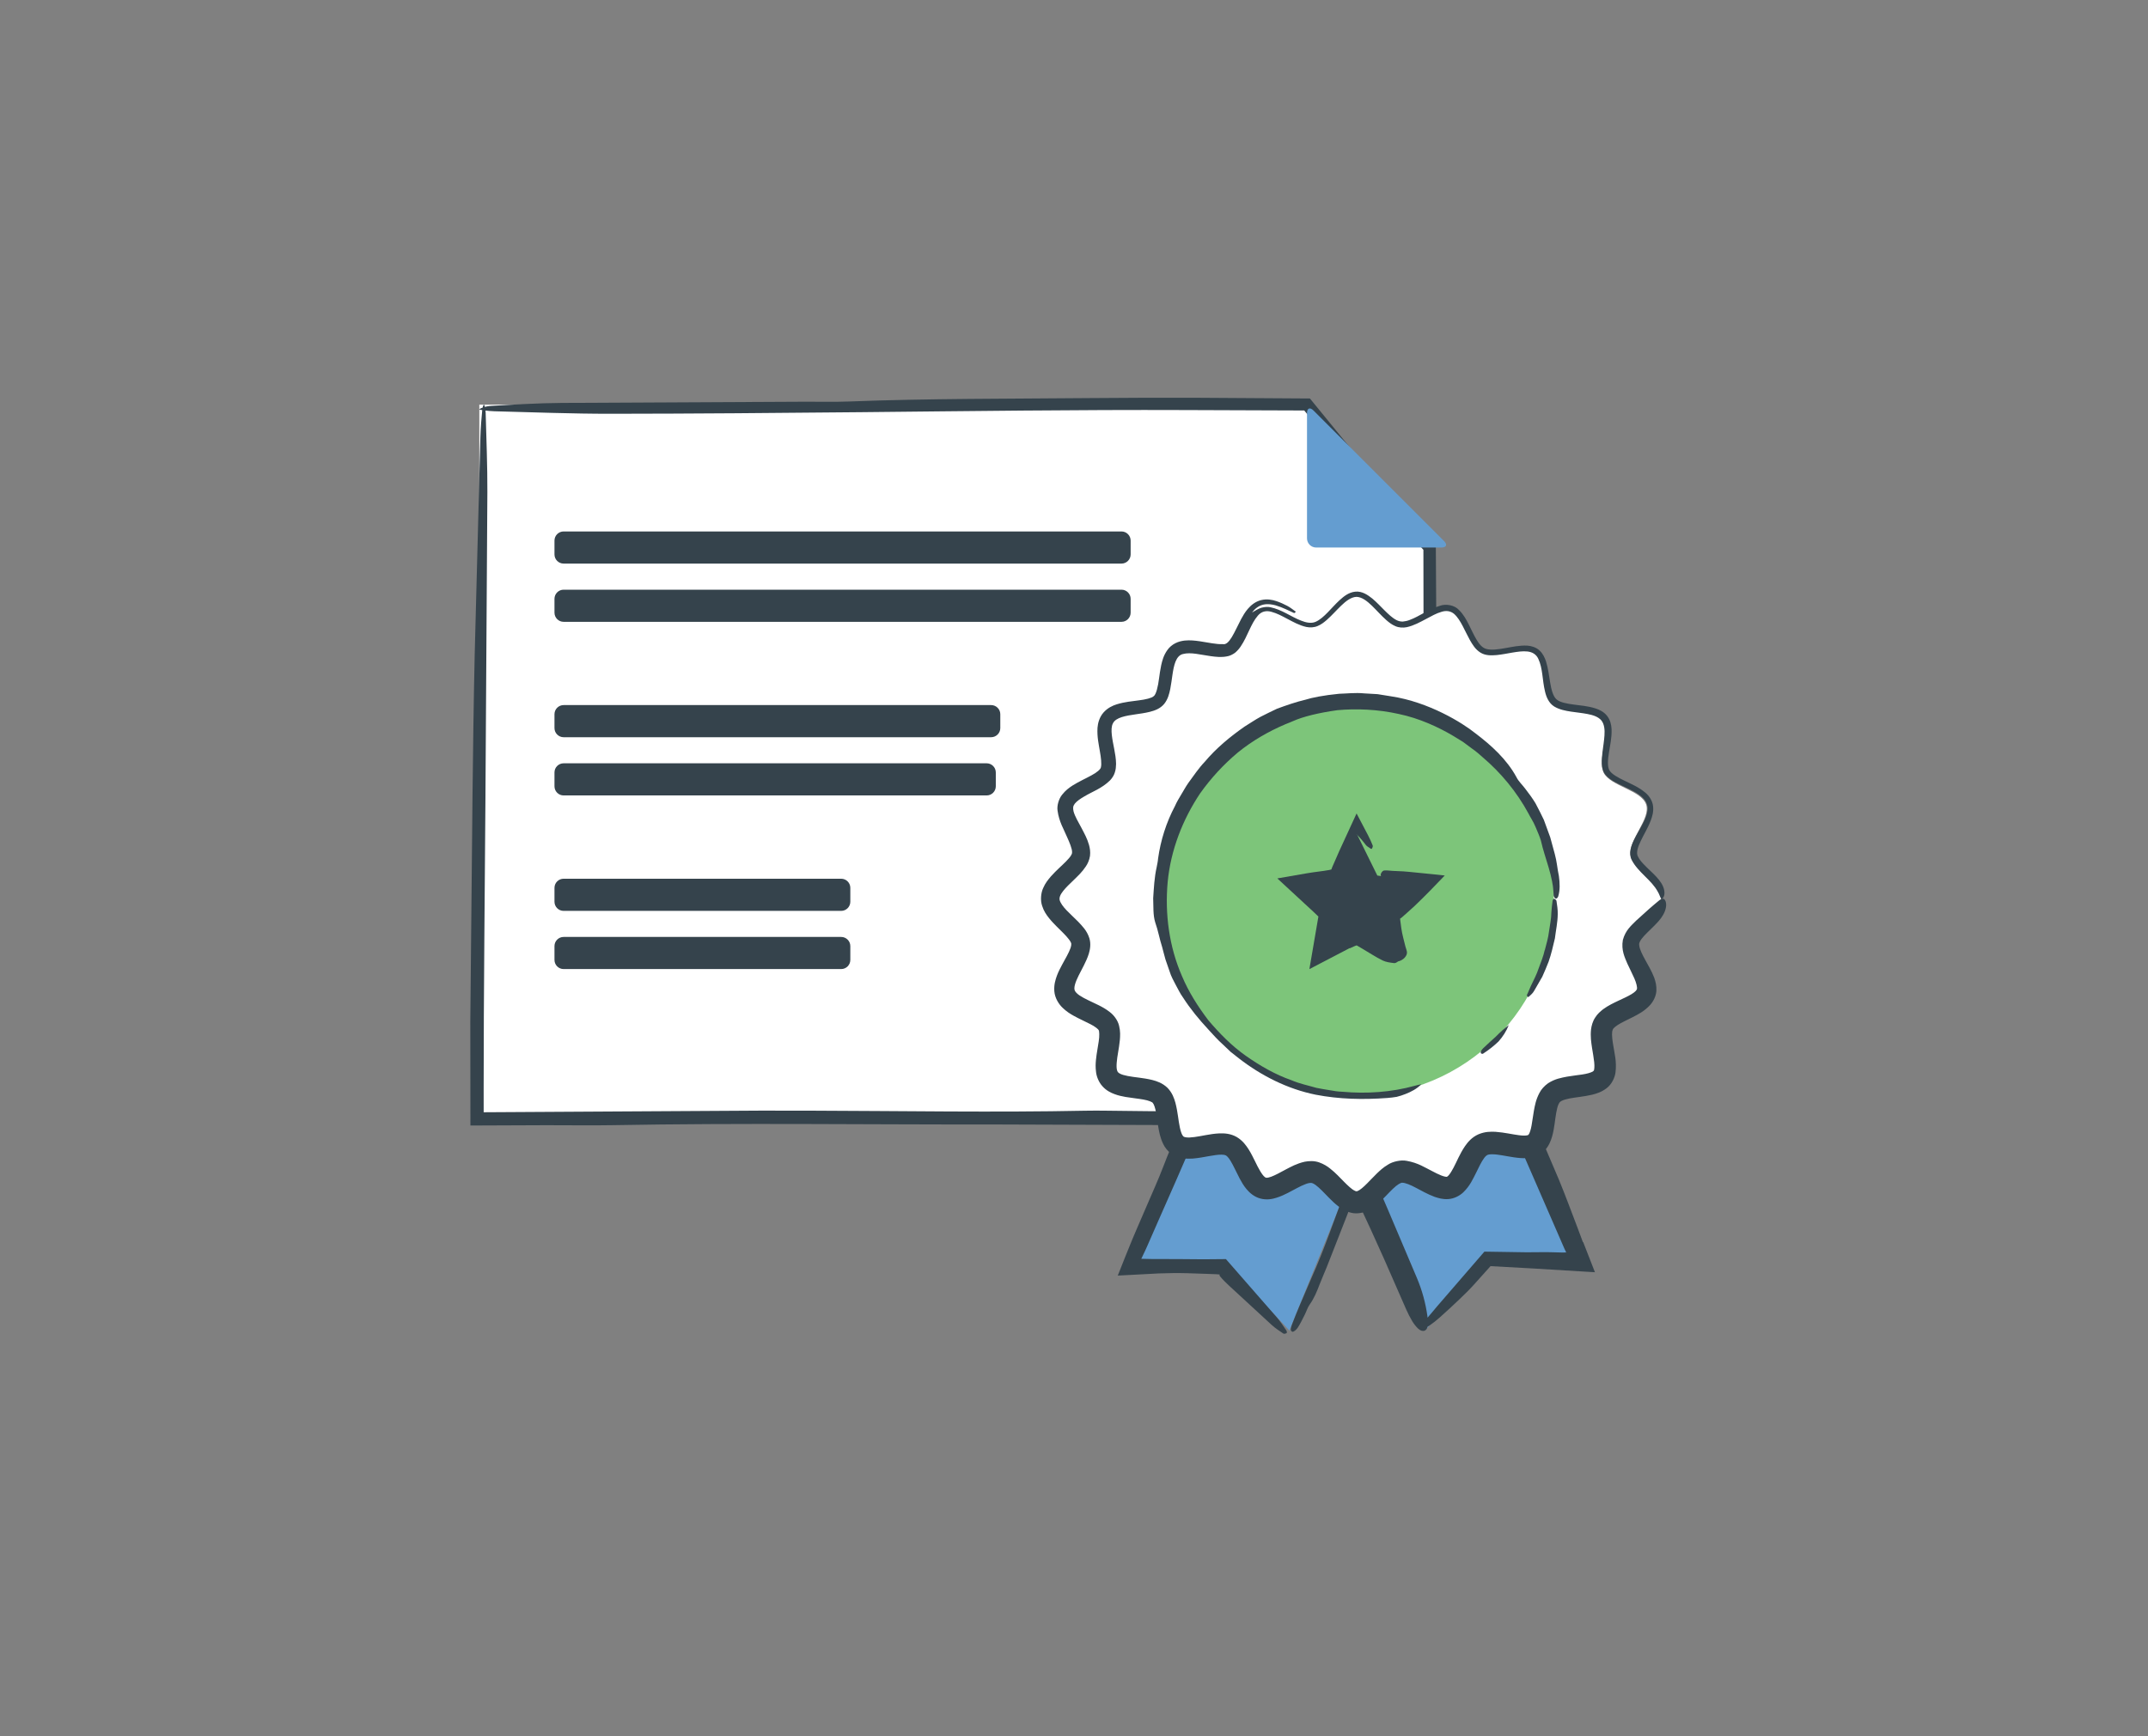
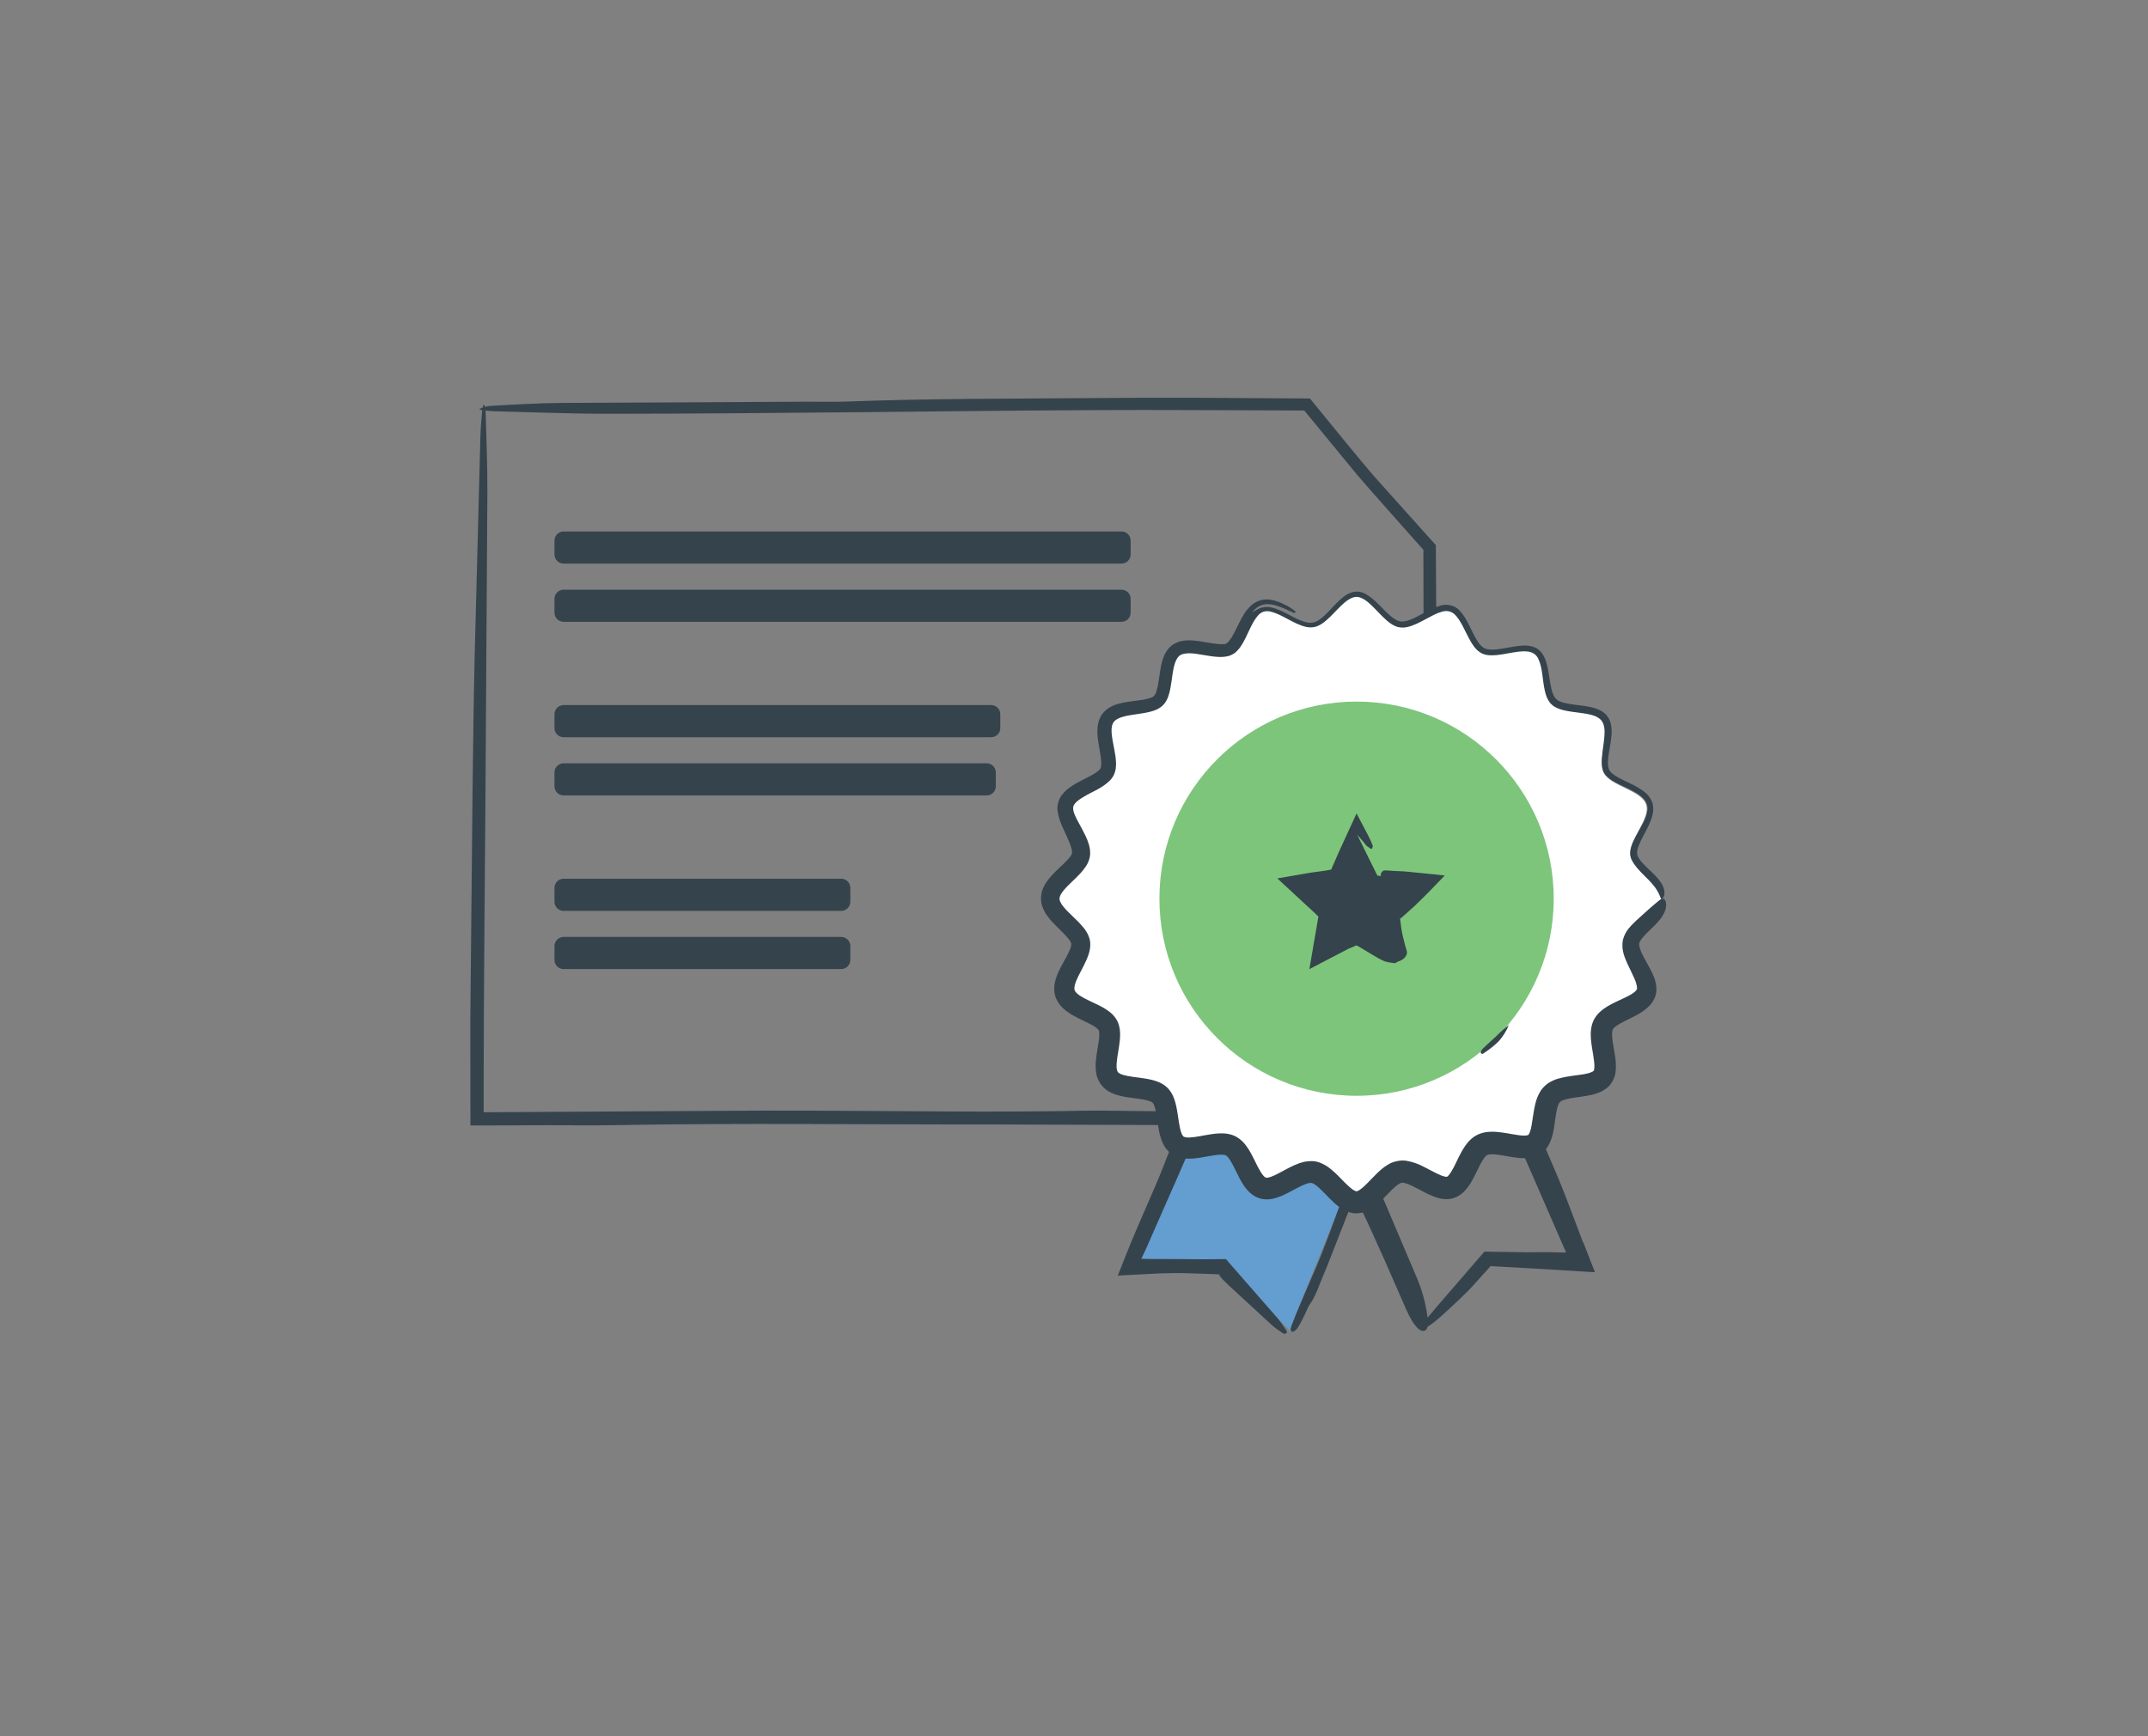
<svg xmlns="http://www.w3.org/2000/svg" version="1.1" id="Layer_3" x="0px" y="0px" width="235px" height="190px" viewBox="0 0 235 190" enable-background="new 0 0 235 190" xml:space="preserve">
  <rect x="0" y="0" width="235" height="190" fill="#808080" stroke="none" />
  <g>
-     <polygon fill="#FFFFFF" points="52.439,44.282 142.992,44.282 149.42,52.064 156.389,59.917 156.389,122.191 52.439,122.191  " />
    <g>
      <path fill="#35434C" d="M53.113,86.934c-0.071,10.754-0.198,21.506-0.199,32.258l0.002,2.524l30.325-0.179    c1.881,0.002,3.766,0.004,5.649,0.006c9.938,0.027,19.878,0.204,29.819,0.004c0.792-0.016,1.618-0.013,2.418-0.002    c5.873,0.077,11.75,0.109,17.627,0.118l17.085-0.021l-0.029-14.205l-0.084-47.268l-0.95-1.069    c-2.088-2.366-4.206-4.706-6.263-7.099l-5.821-7.081l-13.069-0.047c-11.842-0.045-23.608,0.117-35.401,0.232    c-9.116,0.088-18.252,0.166-27.383,0.174c-4.247,0.003-8.508-0.164-12.74-0.274c-0.649-0.017-1.713-0.151-1.657-0.21    c0.132-0.139,0.633-0.343,1.337-0.383c2.471-0.142,5.063-0.298,7.66-0.32c8.855-0.044,17.729-0.088,26.595-0.133    c1.615-0.007,3.31,0.037,4.829-0.023c8.694-0.337,17.641-0.291,26.468-0.375c3.926-0.037,7.874-0.044,11.824-0.032    c4.056,0.026,8.115,0.051,12.157,0.077l0.52,0.635c2.116,2.598,4.225,5.198,6.385,7.75l6.868,7.662l0.061,9.562    c0.007,3.1,0.013,6.201,0.02,9.304c0.015,1.338,0.03,2.68,0.045,4.02c0.021,13.512,0.041,27.023,0.062,40.533l-3.957,0.006    c-5.379,0.023-10.757,0.048-16.131,0.071c-9.415-0.032-18.831-0.064-28.242-0.097c-13.966,0.021-27.95-0.18-41.905,0.077    c-2.385,0.044-4.838-0.003-7.26,0.004c-2.771,0.011-5.544,0.021-8.311,0.033c-0.004-3.796-0.009-7.584-0.013-11.364    c0.081-8.321,0.162-16.63,0.243-24.935c0.059-5.093,0.123-10.196,0.238-15.245c0.208-7.961,0.415-15.885,0.622-23.812    c0.028-1.018,0.115-1.996,0.199-2.892c0.035-0.368,0.137-0.684,0.202-0.63c0.066,0.056,0.167,0.541,0.178,0.927    c0.076,2.871,0.197,5.776,0.185,8.648c-0.07,11.028-0.14,22.046-0.209,33.07H53.113z" />
    </g>
  </g>
  <g>
    <g>
      <g>
        <g>
-           <path fill="#649DD0" d="M142.992,58.917c0,0.55,0.45,1,1,1h13.701c0.55,0,0.682-0.318,0.293-0.707l-14.287-14.29      c-0.389-0.389-0.707-0.257-0.707,0.293V58.917z" />
-         </g>
+           </g>
      </g>
      <g>
        <g>
          <path fill="#35434C" d="M60.662,59.158c0-0.55,0.45-1,1-1h61.035c0.55,0,1,0.45,1,1v1.517c0,0.55-0.45,1-1,1H61.662      c-0.55,0-1-0.45-1-1V59.158z" />
        </g>
      </g>
      <g>
        <g>
          <path fill="#35434C" d="M60.662,65.531c0-0.55,0.45-1,1-1h61.035c0.55,0,1,0.45,1,1v1.517c0,0.55-0.45,1-1,1H61.662      c-0.55,0-1-0.45-1-1V65.531z" />
        </g>
      </g>
      <g>
        <g>
          <path fill="#35434C" d="M60.662,78.158c0-0.55,0.45-1,1-1h46.775c0.55,0,1,0.45,1,1v1.517c0,0.55-0.45,1-1,1H61.662      c-0.55,0-1-0.45-1-1V78.158z" />
        </g>
      </g>
      <g>
        <g>
          <path fill="#35434C" d="M60.662,84.529c0-0.55,0.45-1,1-1h46.283c0.55,0,1,0.45,1,1v1.518c0,0.55-0.45,1-1,1H61.662      c-0.55,0-1-0.45-1-1V84.529z" />
        </g>
      </g>
      <g>
        <g>
          <path fill="#35434C" d="M60.662,97.16c0-0.55,0.45-1,1-1h30.367c0.55,0,1,0.45,1,1v1.52c0,0.55-0.45,1-1,1H61.662      c-0.55,0-1-0.45-1-1V97.16z" />
        </g>
      </g>
      <g>
        <g>
          <path fill="#35434C" d="M60.662,103.531c0-0.55,0.45-1,1-1h30.367c0.55,0,1,0.45,1,1v1.516c0,0.55-0.45,1-1,1H61.662      c-0.55,0-1-0.45-1-1V103.531z" />
        </g>
      </g>
    </g>
  </g>
  <g>
-     <polyline fill="#649DD0" points="155.887,145.602 137.499,102.289 146.124,98.629 154.742,94.971 173.13,138.283 162.801,137.92    155.887,145.602  " />
    <g>
      <path fill="#35434C" d="M173.206,135.921l1.286,3.299l-0.876-0.05l-5.938-0.361l-4.607-0.253l-1.774,1.976    c-0.521,0.59-1.094,1.139-1.662,1.683c-0.699,0.67-1.413,1.325-2.133,1.967c-0.356,0.318-0.733,0.617-1.117,0.88    c-0.492,0.336-0.87,0.365-0.901,0.112c-0.045-0.37,0.32-0.553,0.552-0.81c0.403-0.451,0.777-0.929,1.173-1.389l5.19-6.006    l4.595,0.071c0.851,0.011,1.7-0.03,2.55-0.009l0.907,0.022l0.45,0.012l0.096-0.001l0.354-0.005l-0.155-0.324l-0.036-0.075    l-0.162-0.371l-0.354-0.815l-1.42-3.264l-2.84-6.526l-4.806-11.025l-4.532-10.754l-3.042-7.102l-0.031,0.017l-0.522,0.226    l-1.841,0.787l-2.362,0.969l-6.702,2.865l-3.2,1.299l-0.091,0.032l3.595,8.54l3.101,7.195l3.981,9.202l1.876,4.354l3.205,7.555    c0.574,1.357,0.947,2.742,1.146,4.141c0.049,0.344,0.07,0.694,0.052,1.016c-0.038,0.658-0.566,0.859-1.06,0.395    c-0.235-0.222-0.461-0.511-0.643-0.811c-0.246-0.409-0.468-0.849-0.664-1.292l-2.415-5.511l-1.422-3.152    c-0.808-1.766-1.655-3.515-2.426-5.297l-4.934-11.575l-2.077-4.655l-2.038-4.68l-2.902-6.888l2.8-1.184l3.854-1.656l11.925-5.027    l1.283-0.542l4.44,10.558l3.063,7.215l0.215,0.503l4.12,10.136l3.214,7.541c0.721,1.74,1.365,3.511,2.041,5.27l0.59,1.581    L173.206,135.921z" />
    </g>
  </g>
  <g>
    <polyline fill="#649DD0" points="141.064,145.602 134.018,138.045 123.696,138.588 141.322,94.961 150.007,98.467 158.693,101.977    141.064,145.602  " />
    <g>
      <path fill="#35434C" d="M143.505,139.787c1.335-2.957,2.522-6.443,3.815-9.892c0.572-1.526,1.254-3.017,1.825-4.543l3.175-8.666    l2.208-5.748l2.568-6.968l0.308-0.854c0.056-0.165,0.097-0.282,0.161-0.424l0.13-0.293l-0.38-0.153l-0.449-0.164l-1.553-0.559    l-3.126-1.05c-1.6-0.532-3.183-1.131-4.77-1.712c-1.7-0.623-3.388-1.292-5.096-1.887c-0.184-0.067-0.112-0.031-0.143-0.037    l-0.023,0.009c-0.013,0.007-0.02,0.014-0.023,0.021l0.006,0.042l0.004,0.012l0.002,0.005l0.001,0.002l-0.032,0.085l-0.589,1.495    l-1.226,2.971l-2.532,5.908l-3.467,8.182c-1.197,2.903-2.313,5.842-3.53,8.737c-1.335,3.173-2.731,6.318-4.122,9.467l-1.118,2.551    l-0.219,0.489l-0.141,0.296l-0.306,0.644l0.667,0.015c0.267,0.004,0.386,0.017,0.954,0.009l2.825,0.011l2.347,0.019l2.465-0.021    l5.566,6.375c0.39,0.448,0.71,0.954,1.048,1.439c0.054,0.078,0.073,0.252,0.03,0.278c-0.097,0.057-0.267,0.118-0.365,0.054    c-0.433-0.287-0.877-0.583-1.271-0.939l-4.645-4.282c-0.351-0.326-0.706-0.668-1.003-1.039c-0.13-0.155-0.044-0.079-0.063-0.116    c0.003-0.013,0.005-0.027,0.005-0.045c0.262-0.072-0.814-0.08-1.441-0.11l-2.108-0.071c-1.022-0.028-2.045-0.014-3.066,0.023    l-4.52,0.238l0.875-2.201c0.636-1.59,0.874-2.139,1.254-3.024l1.076-2.491c0.591-1.387,1.221-2.761,1.759-4.168    c0.541-1.414,1.104-2.799,1.793-4.148c0.601-1.174,1.166-2.398,1.607-3.642c1.379-3.879,3.088-7.613,4.674-11.401    c1.074-2.563,2.236-5.091,3.271-7.67l2.508-6.393l5.479,2.114l0.508,0.196c2.396,1.017,4.861,1.803,7.313,2.651    c0.773,0.268,1.537,0.573,2.297,0.89l2.993,1.248l-0.387,0.953l-1.989,5.118c-0.419,1.068-0.843,2.137-1.294,3.192    c-0.901,2.111-1.772,4.227-2.556,6.393c-1.129,3.119-2.406,6.192-3.609,9.29l-2.46,6.429l-2.247,5.734    c-0.244,0.618-0.526,1.222-0.762,1.843c-0.302,0.795-0.611,1.564-1.105,2.253c-0.229,0.318-0.356,0.754-0.546,1.126    c-0.244,0.482-0.48,0.979-0.768,1.419c-0.14,0.213-0.443,0.472-0.576,0.434c-0.313-0.089-0.139-0.532-0.02-0.853    c0.254-0.679,0.532-1.349,0.813-2.017C142.57,141.976,142.95,141.087,143.505,139.787z" />
    </g>
  </g>
  <g>
    <g>
      <path fill="#FFFFFF" d="M181.717,98.344c0,1.695-3.078,3.129-3.334,4.75c-0.262,1.666,2.223,3.977,1.711,5.545    c-0.518,1.596-3.888,2.004-4.642,3.482c-0.763,1.486,0.882,4.459-0.093,5.803c-0.985,1.352-4.316,0.695-5.496,1.873    c-1.178,1.18-0.524,4.51-1.875,5.492c-1.342,0.98-4.311-0.666-5.803,0.094c-1.477,0.754-1.883,4.125-3.479,4.641    c-1.569,0.512-3.881-1.973-5.543-1.711c-1.625,0.254-3.06,3.334-4.75,3.334c-1.694,0-3.129-3.08-4.749-3.334    c-1.663-0.262-3.977,2.223-5.544,1.711c-1.595-0.518-2.001-3.889-3.478-4.643c-1.49-0.76-4.463,0.887-5.807-0.092    c-1.347-0.984-0.697-4.313-1.873-5.492c-1.179-1.176-4.511-0.523-5.492-1.875c-0.981-1.342,0.664-4.311-0.095-5.801    c-0.754-1.477-4.129-1.887-4.644-3.482c-0.512-1.568,1.975-3.879,1.713-5.545c-0.256-1.623-3.336-3.055-3.336-4.75    c0-1.691,3.08-3.127,3.336-4.746c0.262-1.666-2.225-3.976-1.713-5.545c0.517-1.595,3.89-2.008,4.642-3.48    c0.758-1.491-0.885-4.461,0.093-5.803c0.985-1.352,4.317-0.699,5.494-1.877c1.178-1.178,0.523-4.51,1.877-5.494    c1.342-0.978,4.311,0.666,5.801-0.092c1.477-0.754,1.885-4.125,3.482-4.646c1.566-0.511,3.876,1.976,5.543,1.715    c1.625-0.256,3.057-3.338,4.749-3.338s3.128,3.082,4.752,3.338c1.662,0.261,3.976-2.226,5.543-1.713    c1.597,0.521,2.005,3.888,3.479,4.642c1.49,0.762,4.461-0.883,5.805,0.094c1.352,0.982,0.697,4.314,1.877,5.494    c1.177,1.178,4.508,0.525,5.492,1.875c0.979,1.344-0.668,4.313,0.093,5.803c0.754,1.475,4.126,1.885,4.646,3.479    c0.508,1.571-1.978,3.88-1.715,5.546C178.637,95.219,181.717,96.652,181.717,98.344z" />
      <g>
        <path fill="#35434C" d="M141.595,67.094c-0.612-0.277-1.241-0.609-2.021-0.846c-0.396-0.105-0.859-0.195-1.373-0.079     c-0.521,0.118-0.944,0.479-1.229,0.865c0.376-0.226,0.701-0.432,1.051-0.532c0.345-0.087,0.677-0.115,0.956-0.053     c1.273,0.263,2.258,1.041,3.354,1.463c0.54,0.22,1.11,0.34,1.591,0.139c0.492-0.215,0.93-0.623,1.343-1.047     c0.417-0.428,0.817-0.886,1.276-1.313c0.457-0.411,0.984-0.867,1.733-0.945c0.765-0.072,1.375,0.372,1.858,0.753     c0.488,0.409,0.903,0.86,1.328,1.283c0.422,0.417,0.852,0.834,1.314,1.073c0.232,0.121,0.452,0.164,0.691,0.165     c0.247-0.027,0.505-0.073,0.767-0.181c1.065-0.39,2.029-1.169,3.32-1.553c0.618-0.228,1.586-0.076,2.068,0.473     c0.511,0.499,0.808,1.074,1.087,1.622c0.276,0.551,0.522,1.099,0.813,1.589c0.288,0.497,0.626,0.907,1.051,1.036     c0.592,0.175,1.366,0.048,2.112-0.082c0.761-0.129,1.535-0.317,2.42-0.271c0.436,0.033,0.949,0.178,1.327,0.533     c0.374,0.349,0.568,0.785,0.707,1.189c0.252,0.816,0.329,1.604,0.459,2.348c0.122,0.729,0.31,1.477,0.688,1.807     c0.382,0.342,1.148,0.473,1.88,0.571c0.749,0.107,1.542,0.15,2.396,0.425c0.418,0.137,0.896,0.358,1.256,0.81     c0.36,0.453,0.468,0.993,0.493,1.444c0.042,0.967-0.171,1.776-0.283,2.564c-0.132,0.767-0.188,1.565,0.051,1.956     c0.233,0.417,0.967,0.806,1.665,1.142c0.72,0.359,1.51,0.667,2.279,1.313c0.374,0.316,0.763,0.851,0.829,1.472     c0.067,0.601-0.085,1.097-0.241,1.53c-0.327,0.865-0.774,1.56-1.1,2.256c-0.347,0.705-0.531,1.33-0.313,1.72     c0.229,0.503,0.834,1.064,1.414,1.619c0.406,0.388,0.835,0.801,1.138,1.289c0.308,0.473,0.451,1.083,0.269,1.484     c-0.078,0.182-0.219,0.284-0.312,0.173c-0.077-0.107-0.188-0.48-0.332-0.703c-0.692-1.308-2.161-2.113-2.867-3.504     c-0.363-0.731-0.049-1.539,0.27-2.2c0.337-0.682,0.75-1.321,1.082-2.013c0.181-0.384,0.346-0.788,0.387-1.229     c0.054-0.44-0.113-0.91-0.413-1.234c-0.605-0.652-1.417-0.978-2.167-1.345c-0.747-0.365-1.558-0.692-2.071-1.347     c-0.488-0.694-0.361-1.624-0.277-2.437c0.072-0.608,0.177-1.212,0.215-1.812c0.041-0.59-0.002-1.219-0.342-1.64     c-0.354-0.413-0.939-0.589-1.519-0.699c-0.585-0.113-1.191-0.169-1.804-0.261c-0.608-0.095-1.244-0.208-1.832-0.559     c-0.609-0.377-0.882-1.079-1.014-1.675c-0.294-1.218-0.234-2.5-0.725-3.539c-0.217-0.49-0.66-0.754-1.192-0.808     c-0.53-0.059-1.093,0.031-1.649,0.121c-0.559,0.094-1.121,0.212-1.706,0.271c-0.572,0.046-1.225,0.082-1.793-0.274     c-0.554-0.35-0.872-0.884-1.157-1.387c-0.283-0.511-0.521-1.033-0.784-1.529c-0.263-0.493-0.551-0.976-0.93-1.312     c-0.383-0.322-0.853-0.394-1.366-0.235c-0.58,0.162-1.141,0.486-1.715,0.792c-0.65,0.34-1.308,0.718-2.102,0.893     c-0.396,0.081-0.859,0.06-1.248-0.114c-0.391-0.162-0.699-0.412-0.988-0.661c-0.573-0.507-1.053-1.068-1.569-1.567     c-0.507-0.489-1.085-0.958-1.685-0.977c-0.6,0.014-1.183,0.48-1.69,0.968c-0.52,0.498-1,1.057-1.574,1.562     c-0.288,0.249-0.597,0.496-0.984,0.656c-0.385,0.171-0.843,0.191-1.235,0.112c-0.788-0.173-1.445-0.551-2.095-0.892     c-0.574-0.306-1.147-0.614-1.729-0.766c-0.591-0.172-1.104-0.039-1.488,0.41c-0.784,0.903-1.104,2.225-1.883,3.38     c-0.162,0.244-0.368,0.477-0.613,0.686c-0.265,0.193-0.585,0.354-0.896,0.399c-0.625,0.121-1.204,0.05-1.756-0.024     c-1.08-0.143-2.195-0.465-3.05-0.235c-0.783,0.174-1.002,1.275-1.15,2.264c-0.077,0.51-0.137,1.037-0.243,1.574     c-0.113,0.532-0.252,1.107-0.662,1.621c-0.432,0.524-1.044,0.733-1.571,0.867c-0.543,0.135-1.074,0.203-1.59,0.279     c-0.988,0.145-2.135,0.322-2.447,0.98c-0.174,0.32-0.174,0.805-0.121,1.286c0.054,0.486,0.16,0.991,0.26,1.51     c0.098,0.521,0.198,1.058,0.204,1.651c-0.008,0.3-0.027,0.613-0.139,0.939c-0.097,0.33-0.313,0.638-0.53,0.866     c-0.916,0.892-1.941,1.225-2.797,1.743c-0.426,0.243-0.822,0.515-1.048,0.794c-0.211,0.287-0.218,0.472-0.136,0.854     c0.149,0.545,0.531,1.182,0.891,1.854c0.279,0.54,0.594,1.088,0.796,1.8c0.099,0.353,0.166,0.76,0.111,1.214     c-0.072,0.448-0.253,0.862-0.461,1.155c-0.412,0.624-0.882,1.051-1.315,1.476c-0.435,0.417-0.855,0.813-1.166,1.21     c-0.332,0.414-0.432,0.733-0.378,0.987c0.075,0.306,0.375,0.729,0.756,1.122c0.383,0.401,0.828,0.799,1.274,1.251     c0.431,0.471,0.941,0.937,1.218,1.797c0.188,0.615,0.084,1.231-0.058,1.699c-0.148,0.479-0.347,0.885-0.539,1.276     c-0.384,0.766-0.808,1.484-0.976,2.103c-0.085,0.312-0.08,0.529-0.018,0.657c0.056,0.143,0.235,0.338,0.506,0.525     c0.56,0.377,1.318,0.688,2.102,1.077c0.394,0.197,0.809,0.424,1.226,0.755c0.408,0.305,0.872,0.882,1.011,1.503     c0.149,0.595,0.121,1.104,0.081,1.566c-0.044,0.463-0.116,0.897-0.184,1.303c-0.138,0.795-0.244,1.616-0.114,2.017     c0.067,0.184,0.095,0.212,0.292,0.335c0.189,0.11,0.518,0.203,0.873,0.269c0.77,0.153,1.666,0.188,2.678,0.434     c0.501,0.133,1.098,0.319,1.662,0.853c0.541,0.558,0.735,1.154,0.876,1.655c0.263,1.012,0.313,1.911,0.479,2.672     c0.076,0.373,0.186,0.713,0.299,0.884c0.129,0.166,0.109,0.146,0.337,0.207c0.463,0.095,1.349-0.079,2.215-0.239     c0.45-0.08,0.929-0.161,1.474-0.186c0.529-0.017,1.211,0.004,1.903,0.398c0.668,0.402,1.014,0.912,1.302,1.351     c0.282,0.45,0.482,0.872,0.685,1.274c0.372,0.784,0.797,1.561,1.098,1.765c0.104,0.081,0.097,0.055,0.192,0.065     c0.083,0.013,0.288-0.04,0.502-0.115c0.451-0.168,0.983-0.465,1.557-0.774c0.585-0.306,1.208-0.66,2.097-0.863     c0.451-0.085,1.032-0.121,1.578,0.071c0.5,0.177,0.903,0.431,1.204,0.676c0.631,0.497,1.07,0.995,1.509,1.433     c0.421,0.426,0.857,0.839,1.155,0.977c0.162,0.095,0.209,0.067,0.245,0.074c0.021,0.015,0.146-0.043,0.301-0.133     c0.331-0.212,0.746-0.62,1.174-1.073l0.718-0.728c0.338-0.323,0.698-0.669,1.235-0.984c0.499-0.331,1.411-0.539,2.042-0.41     c1.265,0.224,2.005,0.742,2.755,1.109c0.364,0.195,0.703,0.363,1.007,0.483c0.298,0.123,0.563,0.168,0.621,0.152     c0.024-0.01,0.052,0.008,0.224-0.177c0.154-0.178,0.335-0.471,0.507-0.799c0.364-0.671,0.658-1.475,1.261-2.372     c0.302-0.433,0.743-0.978,1.481-1.303c0.72-0.301,1.336-0.293,1.854-0.271c1.022,0.075,1.855,0.288,2.586,0.375     c0.361,0.05,0.679,0.05,0.858,0.016c0.191-0.054,0.115-0.02,0.191-0.1c0.097-0.111,0.238-0.524,0.317-0.99l0.251-1.589     c0.11-0.583,0.212-1.224,0.616-1.978c0.18-0.369,0.555-0.78,0.94-1.048c0.378-0.244,0.754-0.401,1.088-0.499     c1.353-0.379,2.483-0.359,3.324-0.6c0.208-0.052,0.353-0.122,0.463-0.175c0.072-0.069,0.114-0.068,0.115-0.105     c0.065-0.042,0.105-0.476,0.053-0.931c-0.046-0.471-0.149-1.005-0.24-1.584c-0.085-0.585-0.188-1.212-0.104-2.004     c0.053-0.394,0.173-0.872,0.446-1.281c0.262-0.425,0.576-0.678,0.87-0.915c0.592-0.432,1.145-0.681,1.659-0.929     c0.547-0.257,1.063-0.486,1.459-0.729c0.205-0.12,0.348-0.242,0.448-0.34c0.092-0.099,0.106-0.146,0.141-0.216     c0.043-0.191-0.067-0.68-0.285-1.164c-0.214-0.497-0.494-1.024-0.759-1.605c-0.285-0.682-0.698-1.481-0.498-2.605     c0.297-1.091,0.947-1.594,1.461-2.12c0.47-0.423,0.947-0.854,1.404-1.268c0.406-0.364,0.718-0.608,0.958-0.815     c0.235-0.199,0.465-0.397,0.671-0.273c0.163,0.095,0.31,0.461,0.209,0.958c-0.092,0.499-0.405,1.029-0.821,1.494     c-0.548,0.611-1.138,1.115-1.577,1.599c-0.198,0.215-0.36,0.431-0.437,0.602c-0.084,0.18-0.101,0.247-0.069,0.464     c0.046,0.403,0.342,0.986,0.651,1.55c0.317,0.583,0.691,1.186,0.988,1.961c0.137,0.404,0.264,0.867,0.229,1.439     c-0.047,0.602-0.354,1.16-0.688,1.534c-0.652,0.701-1.321,1.02-1.921,1.334c-0.599,0.304-1.182,0.563-1.615,0.843     c-0.218,0.137-0.378,0.279-0.475,0.384c-0.063,0.093-0.098,0.162-0.136,0.344c-0.049,0.395,0.021,0.989,0.134,1.607     c0.121,0.813,0.369,1.647,0.232,2.826c-0.057,0.572-0.419,1.359-0.993,1.773c-0.548,0.417-1.088,0.58-1.558,0.698     c-0.947,0.221-1.783,0.276-2.509,0.418c-0.351,0.069-0.669,0.165-0.857,0.269c-0.186,0.111-0.204,0.133-0.326,0.375     c-0.214,0.479-0.306,1.296-0.424,2.133c-0.063,0.426-0.128,0.874-0.269,1.368c-0.145,0.483-0.342,1.055-0.856,1.583     c-0.528,0.546-1.294,0.757-1.837,0.789c-0.573,0.044-1.041-0.022-1.492-0.082c-0.882-0.128-1.688-0.323-2.321-0.33     c-0.265-0.008-0.487,0.023-0.567,0.071c-0.085,0.04-0.2,0.119-0.354,0.322c-0.304,0.401-0.592,1.014-0.907,1.661     c-0.338,0.649-0.632,1.374-1.393,2.115c-0.383,0.362-0.995,0.691-1.625,0.731c-0.618,0.043-1.084-0.106-1.507-0.245     c-0.817-0.304-1.446-0.686-2.047-0.993c-0.583-0.316-1.183-0.555-1.475-0.549c-0.149-0.039-0.578,0.208-1.04,0.662     c-0.462,0.438-0.924,0.975-1.519,1.519c-0.316,0.29-0.68,0.594-1.18,0.845c-0.476,0.255-1.212,0.42-1.865,0.258     c-0.639-0.153-1.069-0.459-1.446-0.74c-0.377-0.289-0.668-0.585-0.955-0.87c-0.555-0.566-1.057-1.116-1.508-1.442     c-0.229-0.156-0.372-0.21-0.47-0.214c-0.112-0.011-0.347,0.021-0.627,0.135c-0.561,0.208-1.201,0.594-1.926,0.962     c-0.358,0.186-0.763,0.372-1.23,0.522c-0.454,0.146-1.065,0.273-1.761,0.093c-0.691-0.183-1.188-0.628-1.515-1.019     c-0.341-0.402-0.547-0.787-0.753-1.158c-0.389-0.736-0.686-1.432-1.014-1.963c-0.239-0.399-0.459-0.586-0.568-0.608     c-0.154-0.072-0.601-0.077-1.067-0.01c-0.476,0.062-1.001,0.171-1.572,0.265c-0.577,0.086-1.196,0.193-1.993,0.085     c-0.386-0.04-0.859-0.209-1.279-0.491c-0.398-0.308-0.709-0.702-0.872-1.057c-0.356-0.725-0.452-1.35-0.554-1.925     c-0.092-0.574-0.154-1.107-0.246-1.578c-0.083-0.461-0.23-0.886-0.341-0.992c-0.021-0.096-0.454-0.285-1.024-0.383     c-0.574-0.104-1.237-0.163-1.966-0.286c-0.373-0.071-0.753-0.141-1.188-0.304c-0.416-0.15-0.918-0.391-1.343-0.873     c-0.423-0.465-0.651-1.104-0.696-1.573c-0.066-0.492-0.047-0.919-0.008-1.303c0.077-0.77,0.224-1.437,0.303-2.03     c0.096-0.582,0.065-1.143-0.004-1.223c-0.007-0.068-0.389-0.407-0.923-0.665c-0.523-0.278-1.14-0.536-1.813-0.911     c-0.378-0.208-0.794-0.471-1.209-0.872c-0.407-0.382-0.849-1.057-0.907-1.807c-0.056-0.713,0.117-1.248,0.279-1.703     c0.171-0.46,0.371-0.825,0.56-1.186c0.38-0.697,0.754-1.33,0.93-1.838c0.082-0.249,0.094-0.415,0.083-0.481     c0.001-0.063-0.092-0.271-0.275-0.497c-0.319-0.424-0.84-0.901-1.358-1.424c-0.266-0.273-0.539-0.547-0.813-0.896     c-0.268-0.338-0.556-0.738-0.736-1.312c-0.218-0.612-0.141-1.43,0.11-1.964c0.24-0.559,0.55-0.921,0.842-1.269     c0.592-0.664,1.179-1.156,1.65-1.635c0.225-0.232,0.432-0.464,0.543-0.642c0.106-0.192,0.119-0.199,0.126-0.384     c0.007-0.376-0.281-1.063-0.583-1.725c-0.323-0.788-0.838-1.576-1.006-2.817c-0.084-0.557,0.142-1.309,0.505-1.745     c0.354-0.458,0.751-0.749,1.123-0.992c0.743-0.465,1.461-0.775,2.066-1.112c0.637-0.332,1.034-0.699,1.048-0.892     c0.095-0.35,0.013-1.071-0.118-1.785c-0.118-0.743-0.312-1.521-0.253-2.539c0.039-0.501,0.204-1.159,0.661-1.674     c0.449-0.505,0.995-0.751,1.441-0.892c0.914-0.282,1.706-0.329,2.429-0.435c0.701-0.084,1.414-0.253,1.609-0.45     c0.268-0.156,0.486-1.078,0.593-1.948c0.064-0.45,0.124-0.93,0.234-1.442c0.117-0.509,0.256-1.076,0.679-1.667     c0.198-0.29,0.523-0.571,0.868-0.743c0.347-0.177,0.69-0.25,1.006-0.291c0.625-0.064,1.148,0.005,1.642,0.072     c0.965,0.143,1.874,0.359,2.529,0.314c0.716,0.186,1.272-1.298,2.018-2.729c0.206-0.367,0.409-0.743,0.741-1.13     c0.319-0.375,0.798-0.791,1.444-0.953c0.648-0.158,1.228-0.039,1.665,0.106c0.448,0.149,0.843,0.332,1.196,0.519     c0.359,0.185,0.653,0.441,0.955,0.648L141.595,67.094z" />
      </g>
    </g>
  </g>
  <g>
    <circle fill="#7DC57A" cx="148.415" cy="98.344" r="21.569" />
    <g>
-       <path fill="#35434C" d="M155.499,118.653c-0.494,0.504-1.095,0.816-1.728,1.065c-0.317,0.122-0.642,0.239-0.976,0.314    c-0.339,0.057-0.682,0.097-1.027,0.123c-2.631,0.194-5.252,0.141-7.842-0.362c-3.072-0.623-5.933-2.075-8.378-3.968l-0.913-0.719    l-0.842-0.802c-0.581-0.513-1.088-1.096-1.611-1.663c-1.005-1.083-1.955-2.231-2.763-3.492c-0.315-0.428-0.532-0.913-0.792-1.376    c-0.25-0.469-0.505-0.938-0.66-1.446l-0.46-1.329c-0.136-0.446-0.231-0.904-0.361-1.352c-0.29-0.891-0.439-1.805-0.761-2.712    c-0.253-0.803-0.184-1.756-0.223-2.637c0.076-1.142,0.13-2.284,0.381-3.399c0.055-0.312,0.134-0.625,0.154-0.936    c0.276-1.993,0.898-3.966,1.853-5.765c0.191-0.448,0.45-0.86,0.698-1.278c0.256-0.413,0.48-0.847,0.762-1.243    c0.578-0.78,1.114-1.599,1.789-2.304c1.255-1.494,2.77-2.752,4.373-3.866c0.574-0.35,1.129-0.737,1.721-1.057    c0.603-0.3,1.203-0.61,1.816-0.892c1.027-0.375,2.059-0.739,3.12-0.989c0.672-0.219,1.999-0.486,3.673-0.647    c0.84-0.02,1.765-0.141,2.732-0.044c0.484,0.028,0.979,0.057,1.481,0.086c0.496,0.08,0.999,0.161,1.504,0.242    c4.087,0.616,7.758,2.883,9.175,4.025c1.76,1.329,3.456,2.869,4.507,4.806c0.23,0.478,0.695,0.889,1.015,1.338    c0.353,0.459,0.736,0.968,1.075,1.533c0.309,0.581,0.62,1.193,0.914,1.812c0.235,0.645,0.472,1.289,0.698,1.91    c0.174,0.638,0.341,1.251,0.495,1.817c0.226,0.792,0.281,1.621,0.453,2.427c0.105,0.761,0.134,1.536-0.076,2.225    c-0.041,0.131-0.183,0.263-0.271,0.242c-0.087-0.02-0.229-0.228-0.235-0.352c-0.03-2.126-0.938-3.983-1.387-5.997    c-0.118-0.396-0.353-0.961-0.596-1.52c-0.23-0.564-0.586-1.073-0.766-1.45c-1.282-2.371-3.019-4.467-5.048-6.188    c-0.258-0.234-0.656-0.591-1.216-0.979c-0.272-0.203-0.573-0.427-0.899-0.67c-0.347-0.212-0.719-0.44-1.113-0.682    c-1.586-0.933-3.654-1.901-5.923-2.372c-2.255-0.508-4.643-0.605-6.712-0.413c-2.057,0.285-3.8,0.72-4.848,1.196    c-0.273,0.111-0.541,0.234-0.817,0.334c-1.866,0.793-3.639,1.817-5.217,3.099c-1.559,1.303-2.939,2.805-4.12,4.461    c-1.928,2.883-3.227,6.227-3.559,9.713c-0.314,3.476,0.153,7.063,1.565,10.294c0.728,1.737,1.746,3.335,2.887,4.838    c1.22,1.435,2.55,2.798,4.103,3.89c1.545,1.084,3.202,2.047,4.998,2.672c0.874,0.381,1.812,0.565,2.725,0.833    c0.464,0.103,0.938,0.163,1.405,0.248c0.47,0.085,0.939,0.163,1.418,0.176c2.648,0.239,5.361,0.062,7.96-0.659    C155.035,118.739,155.27,118.706,155.499,118.653z" />
-       <path fill="#35434C" d="M169.008,103.98c0.173-0.68,0.382-1.352,0.459-2.051c0.1-0.693,0.251-1.382,0.26-2.086    c0.026-0.424,0.075-0.848,0.133-1.27c0.012-0.09,0.125-0.244,0.16-0.229c0.101,0.04,0.246,0.126,0.266,0.246    c0.071,0.473,0.152,0.972,0.136,1.464c-0.007,0.884-0.203,1.751-0.308,2.628c-0.203,0.858-0.396,1.725-0.689,2.556    c-0.215,0.558-0.45,1.106-0.693,1.647l-0.889,1.541c-0.14,0.259-0.37,0.452-0.584,0.651c-0.029,0.028-0.104,0.034-0.121,0.01    c-0.042-0.061-0.111-0.156-0.084-0.214c0.163-0.316,0.276-0.664,0.434-0.986c0.298-0.634,0.633-1.251,0.849-1.92    c0.239-0.657,0.513-1.305,0.661-1.991L169.008,103.98z" />
      <path fill="#35434C" d="M165.065,112.178c-0.26,0.661-0.649,1.267-1.125,1.799c-0.517,0.491-1.089,0.943-1.698,1.335    c-0.06,0.033-0.197-0.009-0.228-0.062c-0.034-0.058-0.011-0.17,0.033-0.255c0.05-0.085,0.125-0.199,0.211-0.276    c0.453-0.436,0.918-0.855,1.386-1.274C164.083,112.995,164.546,112.569,165.065,112.178z" />
    </g>
  </g>
  <g>
    <path fill="#35434C" d="M152.963,105.207l-4.551-2.393l-4.547,2.393l0.865-5.068l-3.676-3.587l5.084-0.741l2.273-4.611l2.274,4.611   l5.089,0.741l-3.684,3.587L152.963,105.207z" />
    <g>
      <g>
        <path fill="#35434C" d="M147.66,103.753l-4.408,2.299l0.986-5.753l-0.544-0.521l-3.948-3.651l3.211-0.558l0.71-0.111l0.598-0.08     c0.393-0.051,0.807-0.106,1.18-0.177l0.211-0.055l0.091-0.246l0.259-0.589l0.515-1.179l1.893-4.115l1.244,2.367     c0.189,0.364,0.372,0.761,0.523,1.145c0.038,0.1-0.039,0.25-0.089,0.341c-0.019,0.032-0.106,0.03-0.142,0.001     c-0.194-0.157-0.393-0.236-0.512-0.39c-0.438-0.569-0.773-0.941-1.025-1.183c-0.539,1.639-0.567,2.081-1.206,3.375l-0.744,1.58     c-1.962,0.346-3.417,0.687-3.609,0.775l-0.174,0.049l0.61,0.51l1.7,1.581l0.697,0.658l-0.258,1.733l-0.178,1.274     c-0.043,0.287-0.031,0.259-0.03,0.293l0.007,0.077c0.005,0.045,0.014,0.074,0.024,0.09c0.074-0.061,0.124-0.107,0.146-0.141     c0.009-0.011,0.006-0.023,0.012-0.04c0.152-0.093,0.306-0.186,0.463-0.269l2.539-1.328l3.031,1.595     c0.649,0.336,1.179,0.807,1.55,1.463c0.076,0.137,0.092,0.405,0.016,0.544c-0.079,0.143-0.326,0.296-0.466,0.28     c-0.442-0.053-0.906-0.107-1.293-0.298c-0.758-0.377-1.468-0.848-2.198-1.277l-0.41-0.239c-0.076-0.049-0.152-0.097-0.229-0.129     l-0.261,0.103l-0.479,0.219L147.66,103.753z" />
        <path fill="#35434C" d="M151.799,101.983c-0.133-0.61-0.234-1.002-0.45-2.086l1.338-1.388l0.921-0.912     c0.116-0.107,0.242-0.215,0.39-0.338l0.261-0.216l-0.484-0.134c-0.194-0.055-0.312-0.103-0.877-0.225     c-0.558-0.13-1.095-0.368-1.624-0.603c-0.158-0.063-0.264-0.301-0.2-0.45c0.057-0.16,0.14-0.248,0.203-0.301     c0.058-0.054,0.111-0.073,0.242-0.076c0.267-0.015,0.532,0.032,0.8,0.046l0.8,0.038l0.4,0.018l0.655,0.055     c1.021,0.102,2.04,0.204,3.057,0.305l0.832,0.092l-1.641,1.696l-0.88,0.881l-0.771,0.75l-0.972,0.879l-0.493,0.432     c-0.083,0.063-0.063,0.025-0.106,0.052c-0.005,0.012-0.011,0.026-0.015,0.043c-0.002,0.014-0.007,0.007-0.004,0.039l0.024,0.205     l0.109,0.821c0.093,0.657,0.284,1.299,0.438,1.946c0.051,0.216,0.153,0.424,0.176,0.642c0.043,0.402-0.399,0.87-0.905,1     c-0.315,0.08-0.763-0.156-0.896-0.563c-0.125-0.377-0.153-0.782-0.211-1.177l-0.19-1.458L151.799,101.983z" />
      </g>
    </g>
  </g>
</svg>